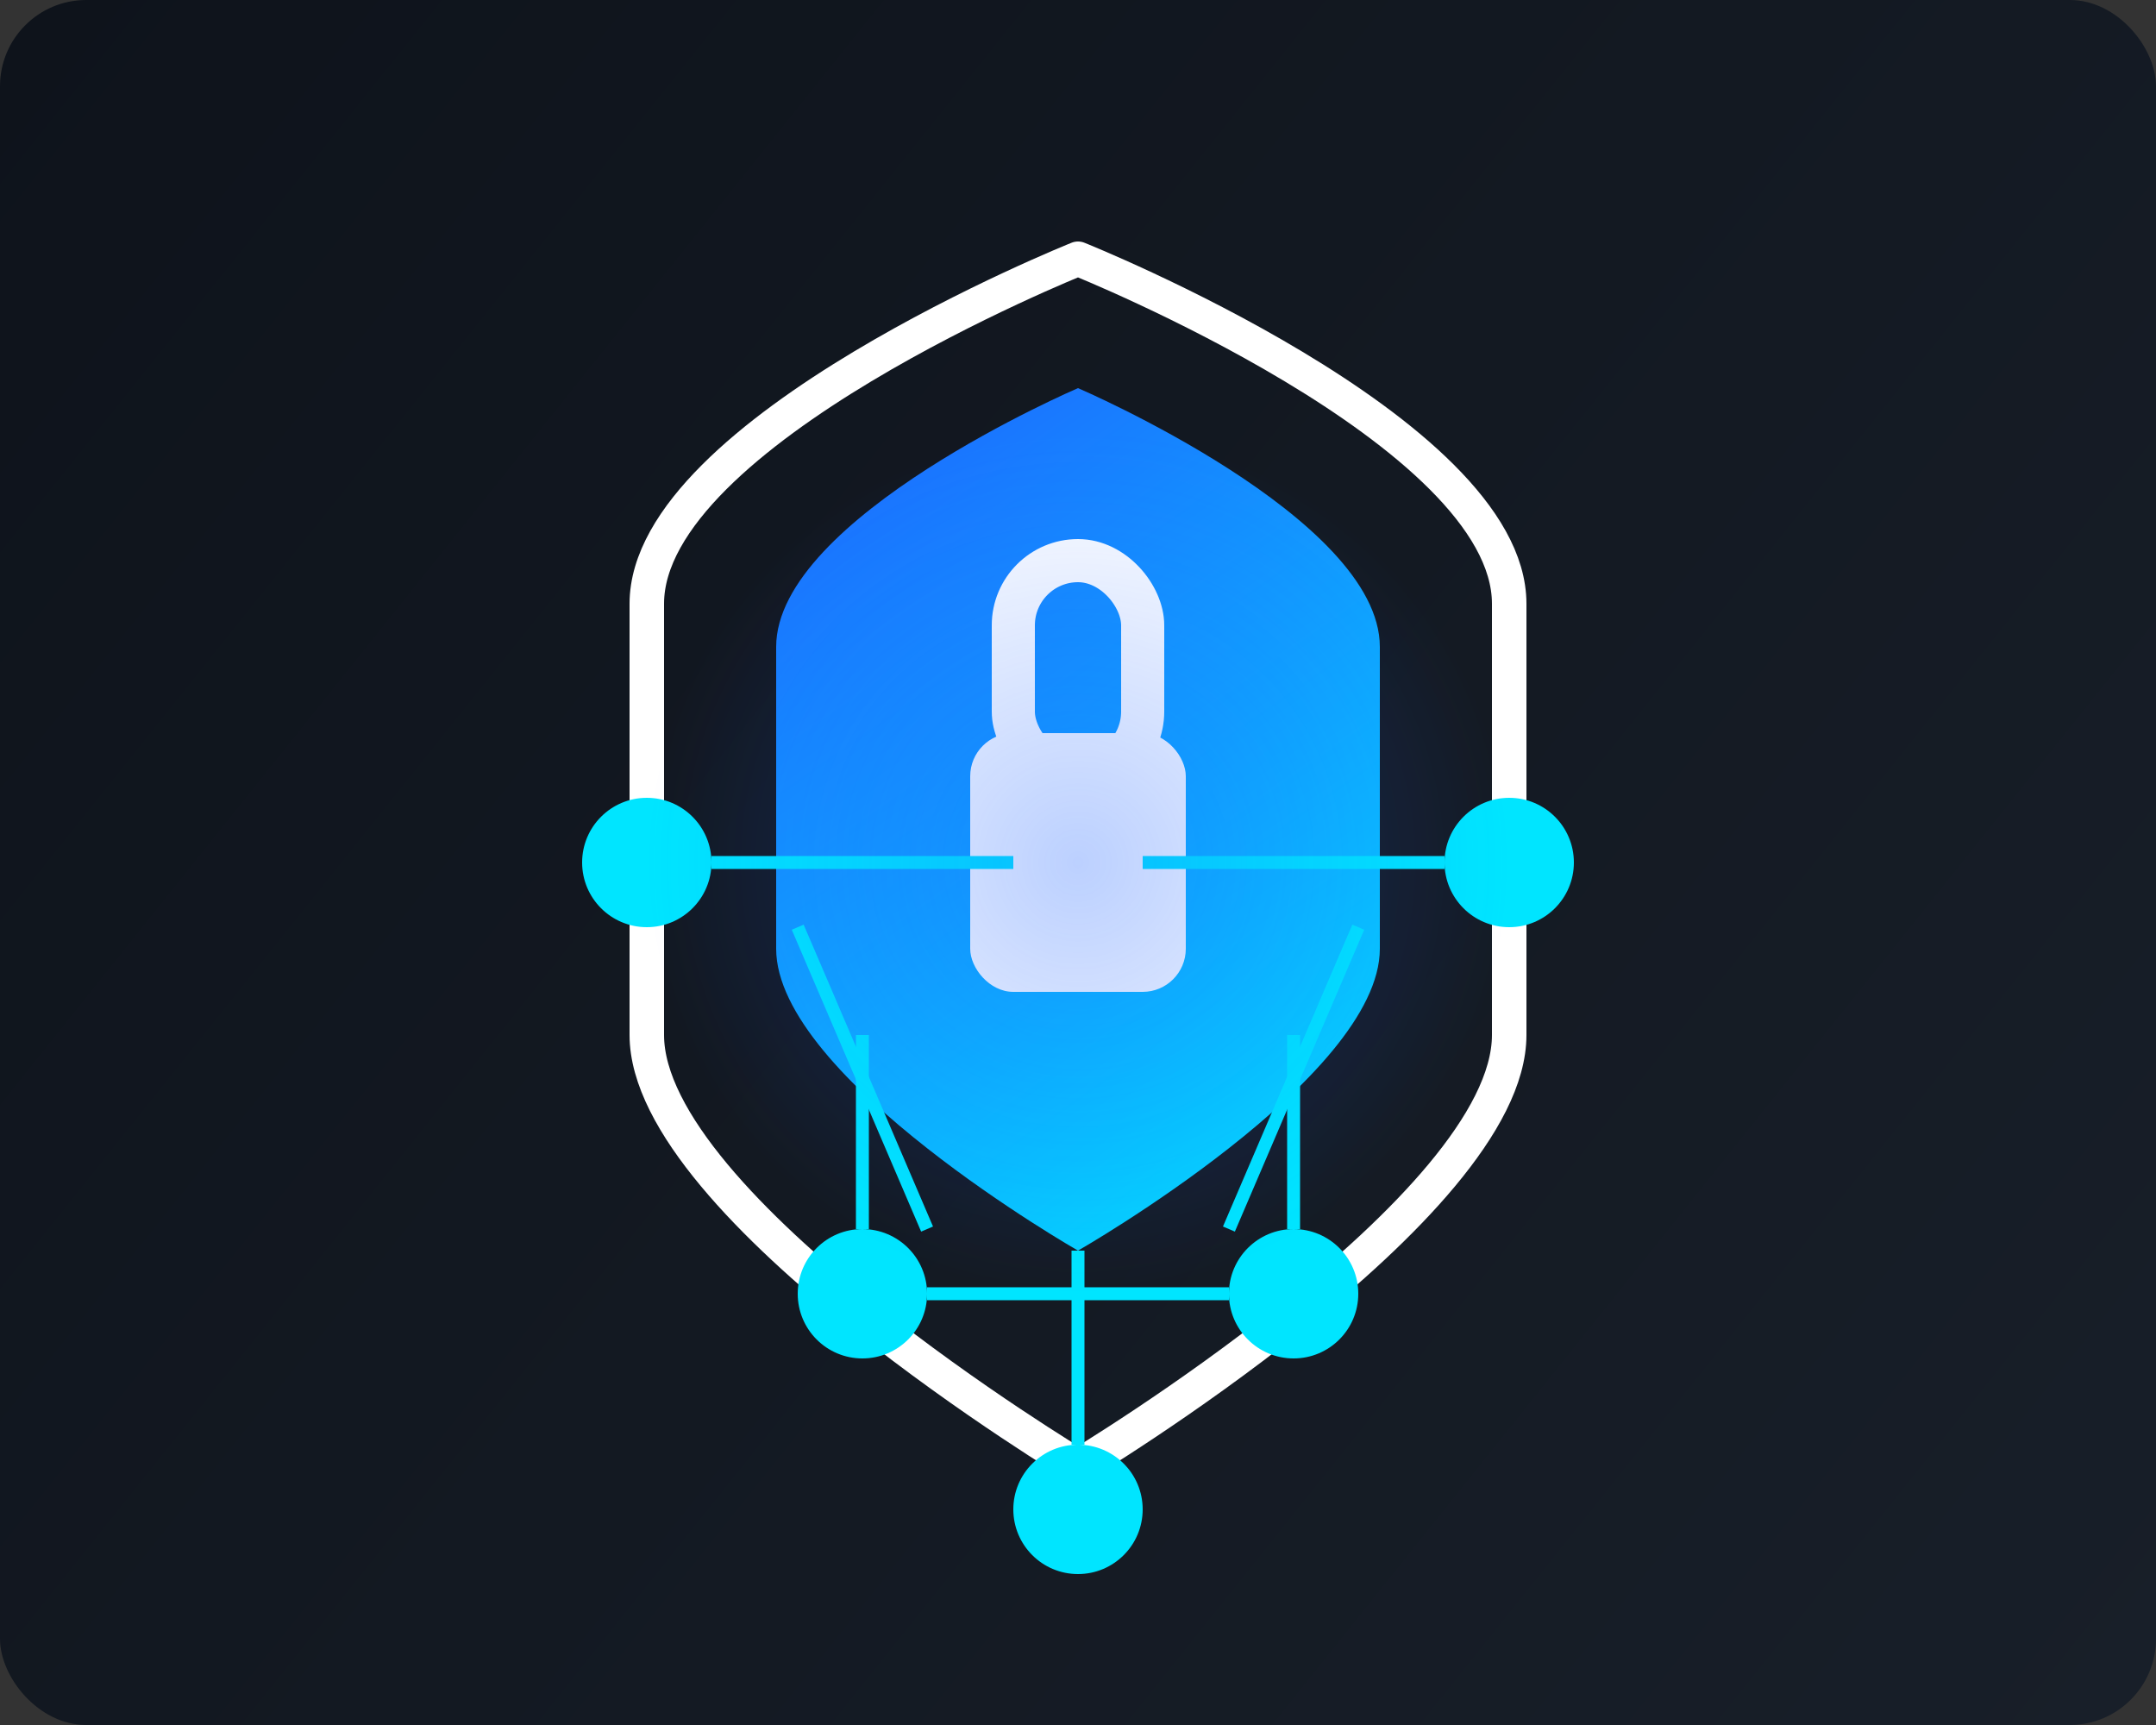
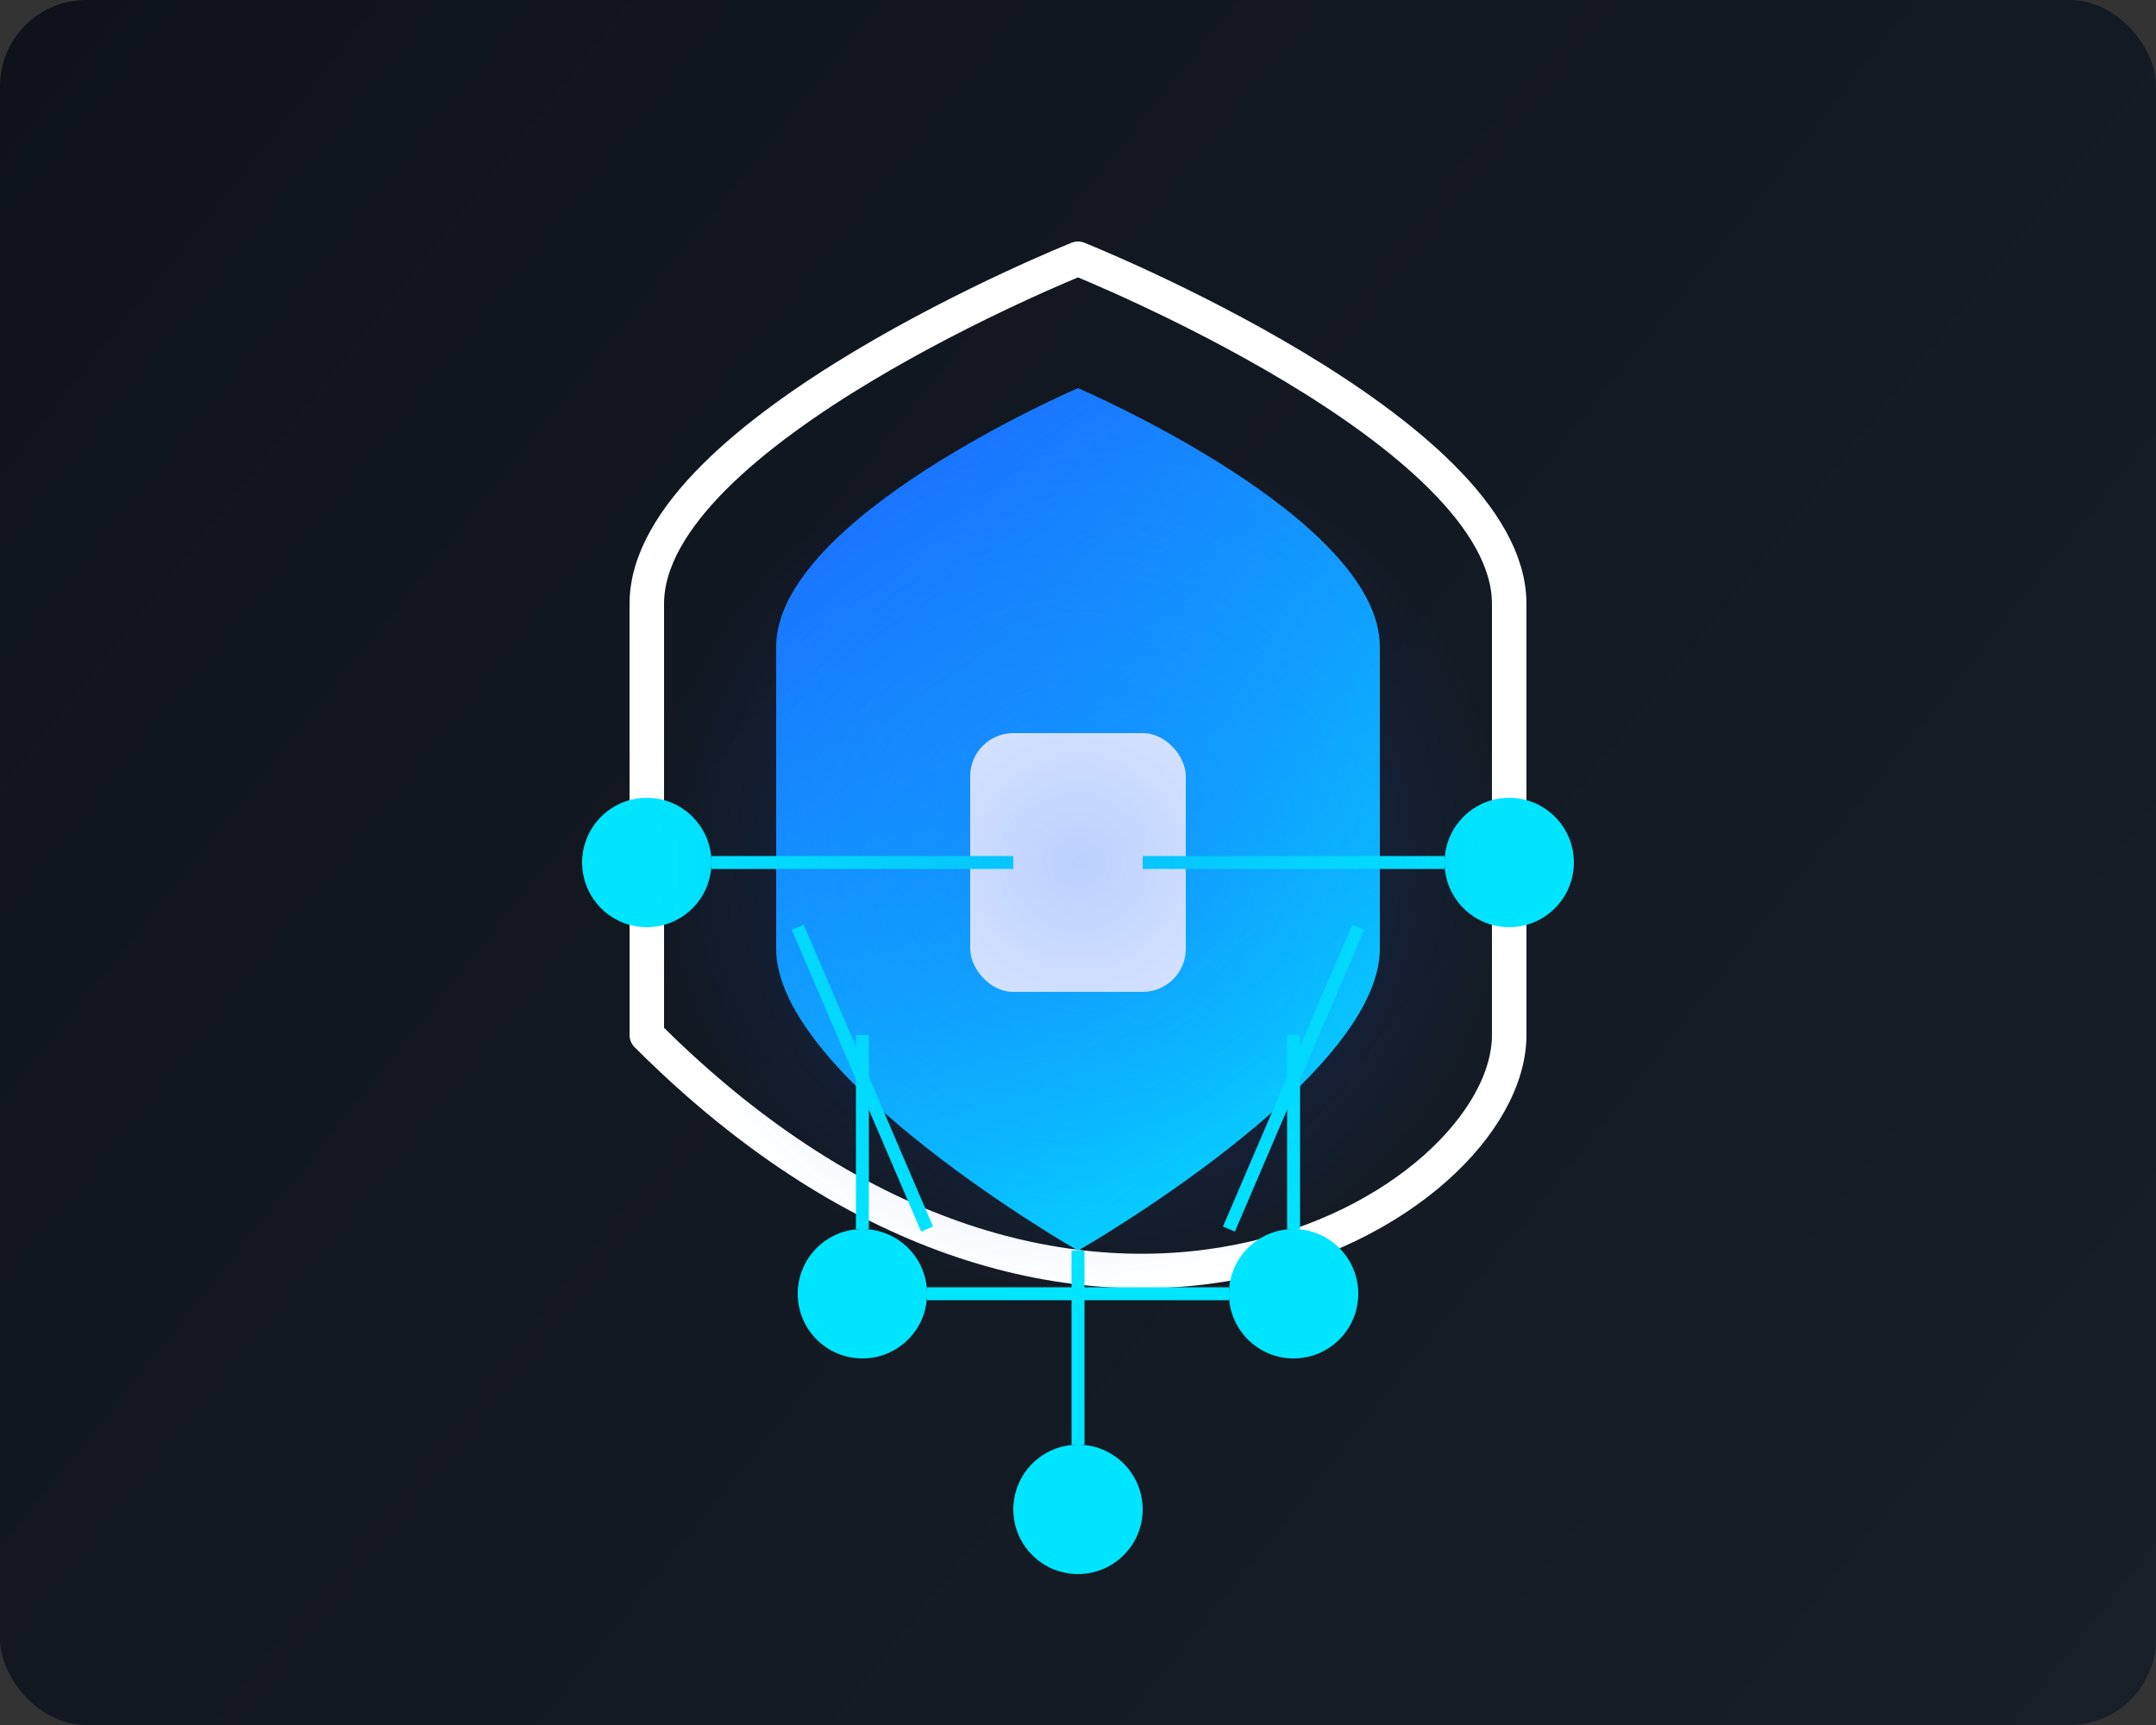
<svg xmlns="http://www.w3.org/2000/svg" width="500" height="400" viewBox="0 0 500 400" fill="none">
  <rect x="0" y="0" width="500" height="400" fill="#333333" stroke="none" />
  <rect width="500" height="400" rx="20" fill="url(#paint0_linear)" />
-   <path d="M250 60C250 60 150 100 150 140V240C150 280 250 340 250 340C250 340 350 280 350 240V140C350 100 250 60 250 60Z" stroke="#FFFFFF" stroke-width="8" stroke-linecap="round" stroke-linejoin="round" />
+   <path d="M250 60C250 60 150 100 150 140V240C250 340 350 280 350 240V140C350 100 250 60 250 60Z" stroke="#FFFFFF" stroke-width="8" stroke-linecap="round" stroke-linejoin="round" />
  <path d="M250 90C250 90 180 120 180 150V220C180 250 250 290 250 290C250 290 320 250 320 220V150C320 120 250 90 250 90Z" fill="url(#paint1_linear)" />
  <rect x="225" y="170" width="50" height="60" rx="10" fill="#FFFFFF" />
-   <rect x="235" y="130" width="30" height="50" rx="15" stroke="#FFFFFF" stroke-width="10" />
  <circle cx="150" cy="200" r="15" fill="#00E5FF" />
  <circle cx="350" cy="200" r="15" fill="#00E5FF" />
  <circle cx="200" cy="300" r="15" fill="#00E5FF" />
  <circle cx="300" cy="300" r="15" fill="#00E5FF" />
  <circle cx="250" cy="350" r="15" fill="#00E5FF" />
  <line x1="165" y1="200" x2="235" y2="200" stroke="#00E5FF" stroke-width="3" />
  <line x1="265" y1="200" x2="335" y2="200" stroke="#00E5FF" stroke-width="3" />
  <line x1="200" y1="285" x2="200" y2="240" stroke="#00E5FF" stroke-width="3" />
  <line x1="300" y1="285" x2="300" y2="240" stroke="#00E5FF" stroke-width="3" />
  <line x1="250" y1="335" x2="250" y2="290" stroke="#00E5FF" stroke-width="3" />
  <line x1="215" y1="300" x2="285" y2="300" stroke="#00E5FF" stroke-width="3" />
  <line x1="185" y1="215" x2="215" y2="285" stroke="#00E5FF" stroke-width="3" />
  <line x1="315" y1="215" x2="285" y2="285" stroke="#00E5FF" stroke-width="3" />
  <circle cx="250" cy="200" r="100" fill="url(#paint2_radial)" fill-opacity="0.3" />
  <defs>
    <linearGradient id="paint0_linear" x1="0" y1="0" x2="500" y2="400" gradientUnits="userSpaceOnUse">
      <stop offset="0" stop-color="#0E131B" />
      <stop offset="1" stop-color="#181F29" />
    </linearGradient>
    <linearGradient id="paint1_linear" x1="180" y1="90" x2="320" y2="290" gradientUnits="userSpaceOnUse">
      <stop offset="0" stop-color="#1E63FF" />
      <stop offset="1" stop-color="#00E5FF" />
    </linearGradient>
    <radialGradient id="paint2_radial" cx="0" cy="0" r="1" gradientUnits="userSpaceOnUse" gradientTransform="translate(250 200) rotate(90) scale(100)">
      <stop offset="0" stop-color="#1E63FF" />
      <stop offset="1" stop-color="#1E63FF" stop-opacity="0" />
    </radialGradient>
  </defs>
</svg>